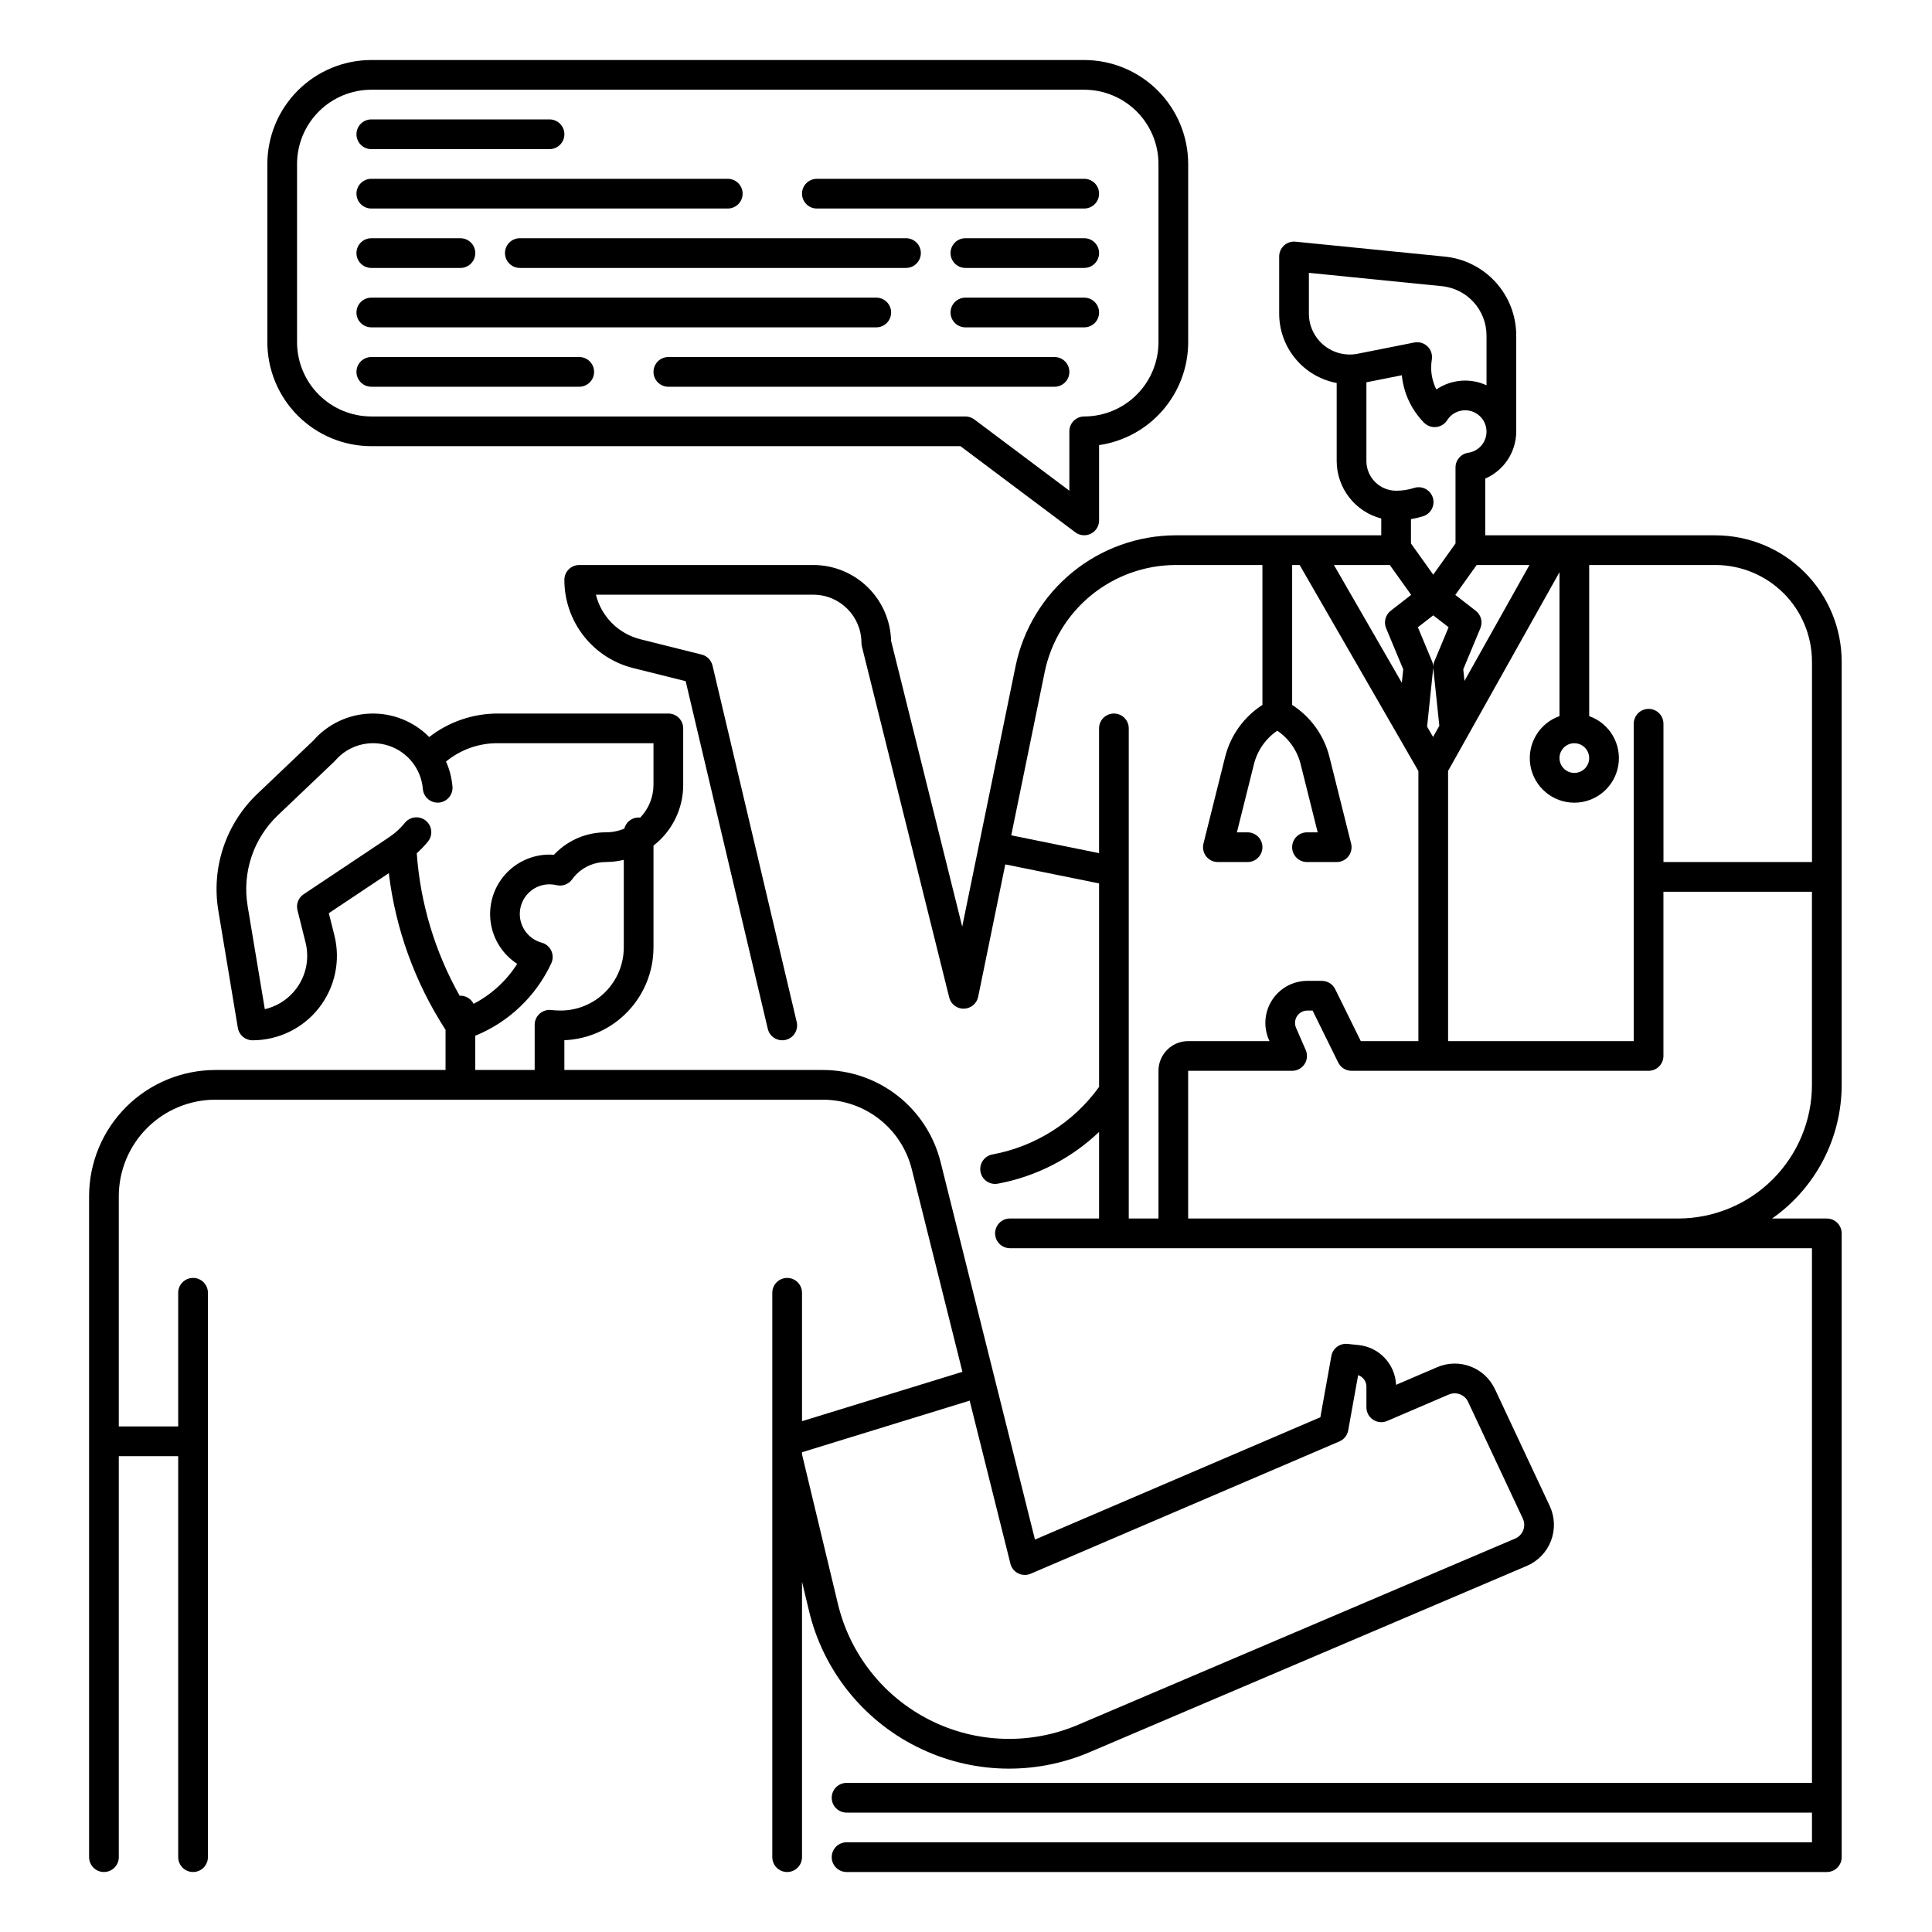
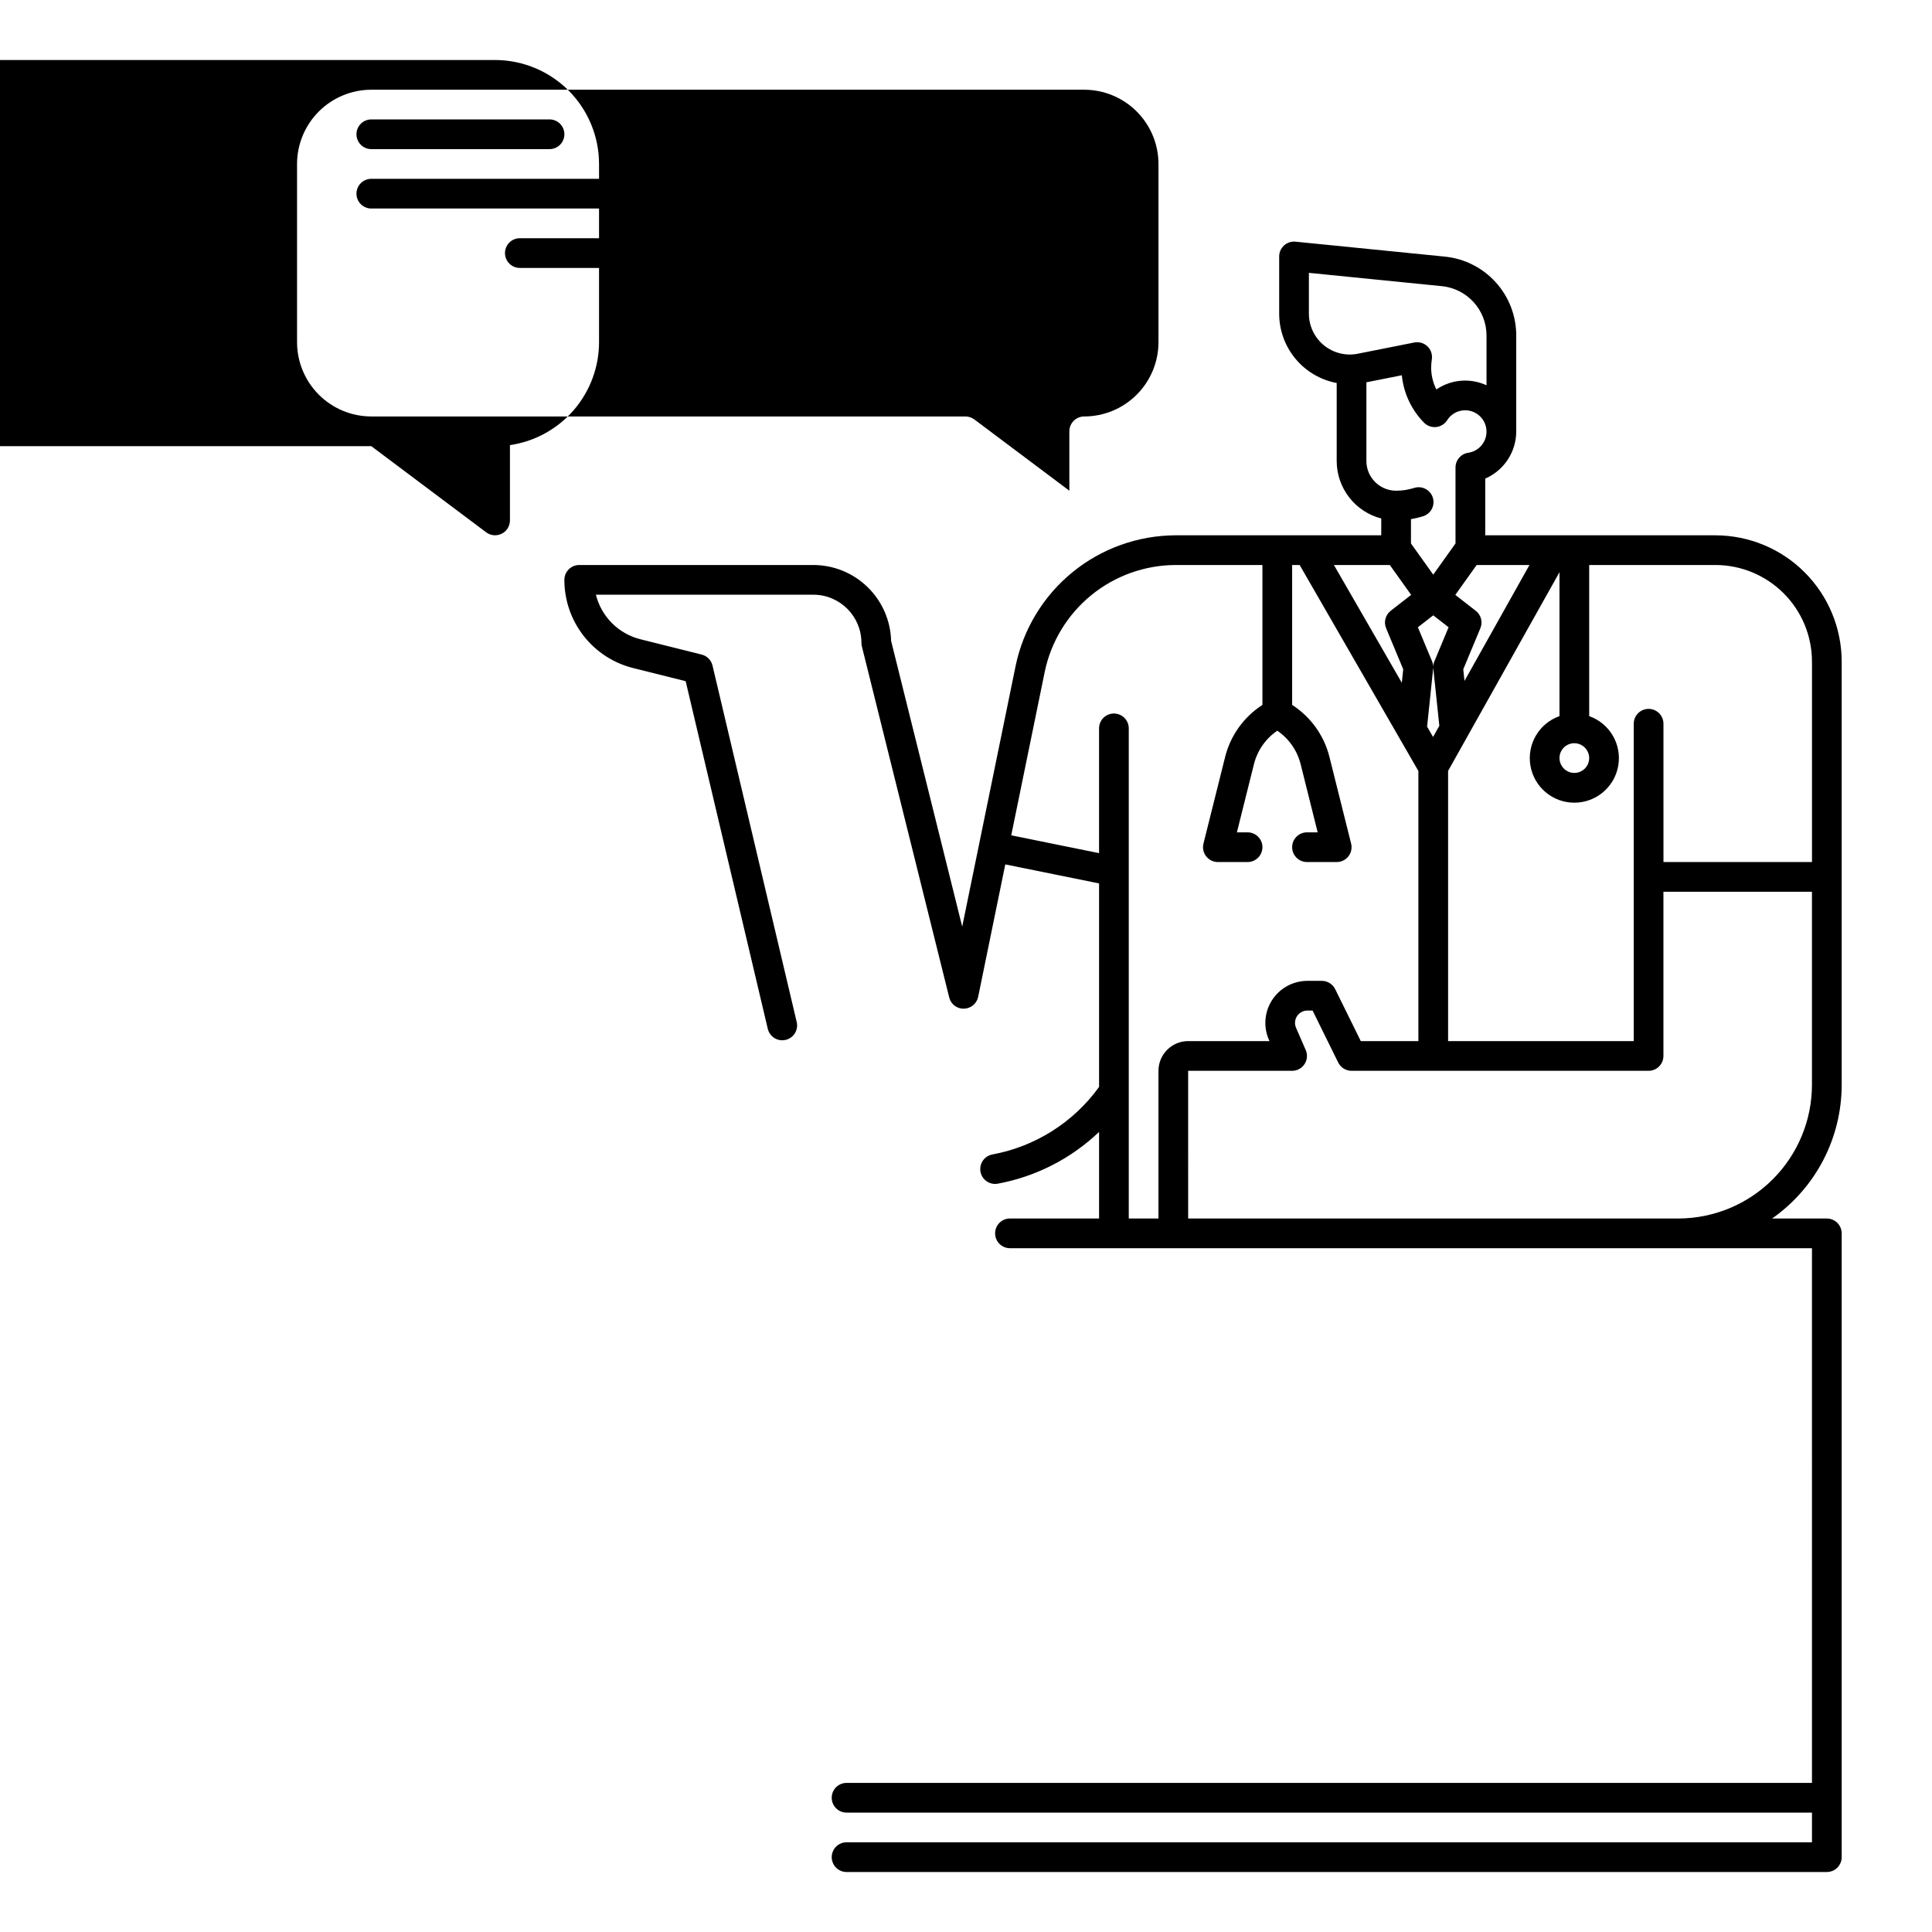
<svg xmlns="http://www.w3.org/2000/svg" fill="#000000" width="800px" height="800px" version="1.1" viewBox="144 144 512 512">
  <g>
    <path d="m598.61 285.86h-61.008v-15.027c4.965-2.152 8.191-7.039 8.215-12.453v-25.422c0.016-5.227-1.922-10.273-5.43-14.148-3.512-3.879-8.34-6.305-13.543-6.809l-39.516-3.953-0.004-0.004c-1.105-0.109-2.207 0.254-3.031 1-0.824 0.746-1.297 1.805-1.297 2.918v15.191c0.008 4.356 1.531 8.57 4.316 11.918 2.781 3.352 6.644 5.625 10.926 6.43v20.68c0.008 3.484 1.168 6.871 3.305 9.625 2.137 2.758 5.129 4.727 8.504 5.598v4.457h-54.484c-9.965 0.027-19.621 3.481-27.34 9.781-7.723 6.301-13.043 15.062-15.07 24.82l-14.156 69.109-18.844-75.738v0.004c-0.137-5.375-2.371-10.484-6.219-14.238-3.848-3.758-9.012-5.863-14.387-5.867h-62.043c-2.176 0-3.938 1.762-3.938 3.938-0.004 5.375 1.789 10.598 5.098 14.836 3.309 4.238 7.941 7.246 13.156 8.543l13.891 3.473 21.762 92.133h0.004c0.5 2.113 2.621 3.426 4.734 2.926 2.117-0.5 3.426-2.621 2.926-4.738l-22.312-94.465c-0.34-1.43-1.449-2.555-2.879-2.91l-16.215-4.055c-2.856-0.711-5.461-2.184-7.543-4.266-2.078-2.082-3.555-4.688-4.266-7.543h57.625c7.035 0.008 12.734 5.711 12.742 12.742 0 0.32 0.039 0.641 0.117 0.953l23.145 93.027c0.43 1.793 2.059 3.039 3.902 2.984 1.836-0.039 3.406-1.348 3.773-3.148l7.188-35.086 24.852 5.039v53.938c-6.766 9.379-16.887 15.785-28.258 17.891-2.137 0.391-3.555 2.438-3.168 4.578 0.391 2.137 2.438 3.555 4.578 3.168 10.09-1.867 19.422-6.633 26.848-13.715v22.941h-23.617c-2.172 0-3.934 1.762-3.934 3.938 0 2.172 1.762 3.934 3.934 3.934h212.54l0.004 141.7h-255.84c-2.176 0-3.938 1.762-3.938 3.934 0 2.176 1.762 3.938 3.938 3.938h255.84v7.871h-255.84c-2.176 0-3.938 1.762-3.938 3.938 0 2.172 1.762 3.934 3.938 3.934h259.78-0.004c1.047 0 2.047-0.414 2.785-1.152 0.738-0.738 1.152-1.738 1.152-2.781v-165.31c0-1.043-0.414-2.047-1.152-2.785s-1.738-1.152-2.785-1.152h-14.512c11.559-8.094 18.441-21.312 18.449-35.422v-112.18c-0.012-8.867-3.539-17.371-9.812-23.645-6.269-6.273-14.773-9.801-23.645-9.809zm25.586 33.457v53.137h-39.359l-0.004-36.656c0-2.176-1.762-3.938-3.934-3.938-2.176 0-3.938 1.762-3.938 3.938v84.109h-49.199v-71.609l29.52-52.66v38.141c-5.422 1.918-8.676 7.465-7.703 13.133 0.973 5.668 5.887 9.809 11.637 9.809 5.754 0 10.668-4.141 11.641-9.809s-2.281-11.215-7.703-13.133v-40.047h33.457c6.781 0.008 13.285 2.703 18.082 7.5 4.797 4.797 7.492 11.301 7.5 18.082zm-111.88-25.586 5.656 7.918-5.422 4.215v0.004c-1.398 1.09-1.898 2.981-1.215 4.617l4.535 10.883-0.371 3.57-17.992-31.207zm23.016 0h13.992l-17.219 30.719-0.324-3.082 4.535-10.883h-0.004c0.684-1.637 0.188-3.527-1.215-4.617l-5.422-4.215zm25.887 47.23h-0.004c1.594 0 3.027 0.961 3.637 2.43 0.609 1.473 0.273 3.164-0.852 4.289-1.125 1.129-2.82 1.465-4.289 0.855-1.473-0.609-2.43-2.047-2.43-3.637 0-2.176 1.762-3.938 3.934-3.938zm-37.391-33.891 4.066 3.16-3.766 9.035h-0.004c-0.199 0.48-0.301 0.992-0.301 1.512 0-0.52-0.105-1.031-0.305-1.512l-3.766-9.035zm-0.023 14.117v0.004c0.012-0.137 0.02-0.273 0.02-0.406 0 0.133 0.008 0.27 0.023 0.406l1.59 15.152-1.66 2.961-1.582-2.746zm-32.934-94.035v-10.844l35.191 3.523h-0.004c6.758 0.652 11.902 6.34 11.887 13.125v13.148c-4.32-1.992-9.363-1.57-13.293 1.105-0.91-1.805-1.379-3.793-1.379-5.812 0.004-0.723 0.062-1.441 0.18-2.152 0.199-1.273-0.234-2.562-1.16-3.453-0.93-0.891-2.234-1.273-3.496-1.023l-15.016 2.981v0.004c-3.172 0.617-6.453-0.211-8.949-2.262-2.5-2.051-3.953-5.109-3.961-8.34zm15.242 39.027v-20.863l9.391-1.871-0.004 0.004c0.469 4.731 2.539 9.156 5.871 12.551 0.84 0.859 2.027 1.293 3.227 1.168 1.199-0.129 2.273-0.793 2.918-1.812 1.031-1.641 2.832-2.633 4.769-2.625 2.965 0.004 5.426 2.293 5.641 5.25 0.215 2.957-1.891 5.578-4.824 6.008-1.938 0.277-3.371 1.938-3.375 3.894v20.141l-5.902 8.266-5.902-8.266v-6.445c1.062-0.176 2.117-0.426 3.148-0.746 1.012-0.297 1.863-0.992 2.363-1.922 0.496-0.934 0.598-2.027 0.281-3.035-0.316-1.008-1.027-1.848-1.969-2.328-0.941-0.477-2.035-0.559-3.039-0.223-1.527 0.477-3.121 0.723-4.723 0.719-4.344-0.004-7.863-3.523-7.871-7.863zm-62.977 200.74v-129.89c0-2.176-1.762-3.938-3.938-3.938-2.172 0-3.934 1.762-3.934 3.938v33.062l-23.273-4.723 8.875-43.324v-0.004c1.66-7.981 6.012-15.152 12.328-20.305 6.316-5.156 14.215-7.981 22.367-8.004h22.996v37.078c-4.93 3.176-8.469 8.109-9.887 13.801l-5.738 22.949c-0.293 1.176-0.031 2.422 0.715 3.379 0.746 0.953 1.891 1.512 3.106 1.512h7.871c2.172 0 3.934-1.762 3.934-3.934 0-2.176-1.762-3.938-3.934-3.938h-2.832l4.516-18.059c0.902-3.617 3.106-6.777 6.188-8.875 3.082 2.098 5.285 5.254 6.188 8.875l4.516 18.059h-2.832c-2.172 0-3.934 1.762-3.934 3.938 0 2.172 1.762 3.934 3.934 3.934h7.875c1.211 0 2.356-0.559 3.102-1.512 0.746-0.957 1.008-2.203 0.715-3.379l-5.738-22.949c-1.418-5.691-4.957-10.625-9.887-13.801v-37.078h1.988l31.465 54.59v71.582h-15.262l-6.789-13.77c-0.664-1.344-2.031-2.195-3.531-2.195h-3.848c-3.754 0.004-7.25 1.898-9.305 5.039s-2.391 7.106-0.891 10.547l0.164 0.375h-21.547c-4.344 0.008-7.867 3.527-7.871 7.875v39.141zm145.63 0h-129.89l-0.004-39.141h27.555c1.328 0 2.566-0.672 3.293-1.781 0.727-1.109 0.844-2.512 0.312-3.731l-2.566-5.887h0.004c-0.441-1.008-0.344-2.172 0.258-3.09 0.602-0.922 1.629-1.477 2.727-1.48h1.395l6.789 13.766 0.004 0.004c0.66 1.344 2.031 2.195 3.527 2.195h78.723c1.043 0 2.043-0.414 2.781-1.152 0.738-0.738 1.152-1.742 1.152-2.785v-43.512h39.359v51.168h0.004c-0.012 9.391-3.746 18.395-10.391 25.035-6.641 6.641-15.645 10.375-25.035 10.387z" />
-     <path d="m242.4 262.24h156.13l30.438 22.828c1.195 0.895 2.789 1.039 4.125 0.371 1.332-0.664 2.176-2.027 2.176-3.519v-19.961c6.551-0.953 12.543-4.234 16.879-9.242 4.336-5.008 6.727-11.406 6.734-18.027v-47.234c-0.008-7.305-2.914-14.309-8.078-19.473-5.164-5.164-12.168-8.07-19.473-8.078h-188.93c-7.305 0.008-14.309 2.914-19.473 8.078-5.164 5.164-8.07 12.168-8.078 19.473v47.234c0.008 7.305 2.914 14.305 8.078 19.473 5.164 5.164 12.168 8.07 19.473 8.078zm-19.68-74.785c0.008-5.219 2.082-10.219 5.773-13.91 3.688-3.688 8.691-5.762 13.906-5.769h188.93c5.219 0.008 10.219 2.082 13.91 5.769 3.688 3.691 5.766 8.691 5.769 13.91v47.234c-0.004 5.215-2.082 10.219-5.769 13.906-3.691 3.691-8.691 5.766-13.91 5.773-2.172 0-3.938 1.762-3.938 3.934v15.742l-25.191-18.895 0.004 0.004c-0.684-0.512-1.512-0.785-2.363-0.785h-157.44c-5.215-0.008-10.219-2.082-13.906-5.773-3.691-3.688-5.766-8.691-5.773-13.906z" />
+     <path d="m242.4 262.24l30.438 22.828c1.195 0.895 2.789 1.039 4.125 0.371 1.332-0.664 2.176-2.027 2.176-3.519v-19.961c6.551-0.953 12.543-4.234 16.879-9.242 4.336-5.008 6.727-11.406 6.734-18.027v-47.234c-0.008-7.305-2.914-14.309-8.078-19.473-5.164-5.164-12.168-8.07-19.473-8.078h-188.93c-7.305 0.008-14.309 2.914-19.473 8.078-5.164 5.164-8.07 12.168-8.078 19.473v47.234c0.008 7.305 2.914 14.305 8.078 19.473 5.164 5.164 12.168 8.07 19.473 8.078zm-19.68-74.785c0.008-5.219 2.082-10.219 5.773-13.91 3.688-3.688 8.691-5.762 13.906-5.769h188.93c5.219 0.008 10.219 2.082 13.91 5.769 3.688 3.691 5.766 8.691 5.769 13.91v47.234c-0.004 5.215-2.082 10.219-5.769 13.906-3.691 3.691-8.691 5.766-13.91 5.773-2.172 0-3.938 1.762-3.938 3.934v15.742l-25.191-18.895 0.004 0.004c-0.684-0.512-1.512-0.785-2.363-0.785h-157.44c-5.215-0.008-10.219-2.082-13.906-5.773-3.691-3.688-5.766-8.691-5.773-13.906z" />
    <path d="m242.4 183.52h47.234c2.172 0 3.934-1.766 3.934-3.938 0-2.176-1.762-3.938-3.934-3.938h-47.234c-2.172 0-3.934 1.762-3.934 3.938 0 2.172 1.762 3.938 3.934 3.938z" />
    <path d="m242.4 199.26h94.465c2.176 0 3.938-1.762 3.938-3.938 0-2.172-1.762-3.934-3.938-3.934h-94.465c-2.172 0-3.934 1.762-3.934 3.934 0 2.176 1.762 3.938 3.934 3.938z" />
-     <path d="m242.4 215.01h23.617c2.176 0 3.938-1.766 3.938-3.938 0-2.176-1.762-3.938-3.938-3.938h-23.617c-2.172 0-3.934 1.762-3.934 3.938 0 2.172 1.762 3.938 3.934 3.938z" />
    <path d="m384.1 207.13h-102.34c-2.172 0-3.934 1.762-3.934 3.938 0 2.172 1.762 3.938 3.934 3.938h102.34c2.172 0 3.934-1.766 3.934-3.938 0-2.176-1.762-3.938-3.934-3.938z" />
    <path d="m360.48 199.26h70.848c2.176 0 3.938-1.762 3.938-3.938 0-2.172-1.762-3.934-3.938-3.934h-70.848c-2.176 0-3.938 1.762-3.938 3.934 0 2.176 1.762 3.938 3.938 3.938z" />
    <path d="m431.33 207.13h-31.488c-2.172 0-3.938 1.762-3.938 3.938 0 2.172 1.766 3.938 3.938 3.938h31.488c2.176 0 3.938-1.766 3.938-3.938 0-2.176-1.762-3.938-3.938-3.938z" />
-     <path d="m242.4 230.75h133.82c2.176 0 3.938-1.762 3.938-3.938 0-2.172-1.762-3.934-3.938-3.934h-133.82c-2.172 0-3.934 1.762-3.934 3.934 0 2.176 1.762 3.938 3.934 3.938z" />
    <path d="m431.33 222.88h-31.488c-2.172 0-3.938 1.762-3.938 3.934 0 2.176 1.766 3.938 3.938 3.938h31.488c2.176 0 3.938-1.762 3.938-3.938 0-2.172-1.762-3.934-3.938-3.934z" />
-     <path d="m242.4 246.49h55.105c2.172 0 3.938-1.762 3.938-3.934 0-2.176-1.766-3.938-3.938-3.938h-55.105c-2.172 0-3.934 1.762-3.934 3.938 0 2.172 1.762 3.934 3.934 3.934z" />
    <path d="m423.46 238.62h-102.34c-2.176 0-3.938 1.762-3.938 3.938 0 2.172 1.762 3.934 3.938 3.934h102.34c2.172 0 3.934-1.762 3.934-3.934 0-2.176-1.762-3.938-3.934-3.938z" />
-     <path d="m386.95 606.9c14.352 7.223 31.16 7.731 45.922 1.395l115.76-49.32c2.945-1.258 5.258-3.66 6.398-6.652 1.145-2.996 1.023-6.324-0.336-9.227l-14.504-30.93h-0.004c-2.688-5.781-9.496-8.367-15.348-5.832l-10.867 4.66c-0.234-5.492-4.465-9.984-9.938-10.543l-2.934-0.305c-2.047-0.211-3.914 1.191-4.277 3.219l-2.914 16.223-75.633 32.414-25.016-100.07v0.004c-1.734-6.965-5.75-13.152-11.406-17.57s-12.633-6.816-19.812-6.809h-68.477v-7.891c6.348-0.262 12.348-2.965 16.75-7.547 4.398-4.578 6.859-10.684 6.867-17.035v-27c0.656-0.508 1.281-1.055 1.871-1.637 3.856-3.836 6.016-9.055 6-14.492v-14.926c0-1.047-0.414-2.047-1.152-2.785s-1.738-1.152-2.781-1.152h-45.266c-6.559 0.012-12.926 2.199-18.105 6.223-4.109-4.148-9.754-6.398-15.586-6.211-5.836 0.184-11.328 2.785-15.164 7.184l-14.762 14.051c-8.398 7.981-12.285 19.609-10.371 31.035l5.164 31.023c0.316 1.895 1.957 3.285 3.879 3.289 6.891 0 13.395-3.176 17.637-8.605 4.238-5.434 5.742-12.512 4.07-19.195l-1.477-5.887 15.898-10.602c1.785 14.801 6.926 28.996 15.035 41.508v10.652h-61.008c-8.871 0.008-17.375 3.539-23.648 9.809-6.273 6.273-9.801 14.777-9.809 23.648v175.15c0 2.172 1.762 3.934 3.934 3.934 2.176 0 3.938-1.762 3.938-3.934v-106.27h15.742v106.27c0 2.172 1.766 3.934 3.938 3.934 2.176 0 3.938-1.762 3.938-3.934v-149.57c0-2.172-1.762-3.934-3.938-3.934-2.172 0-3.938 1.762-3.938 3.934v35.426h-15.742v-61.008c0.008-6.785 2.707-13.289 7.5-18.082 4.797-4.797 11.301-7.496 18.086-7.504h160.97c5.422-0.008 10.691 1.805 14.969 5.141 4.273 3.336 7.309 8.008 8.621 13.27l13.426 53.707-42.508 13.082-0.004-34.031c0-2.172-1.762-3.934-3.934-3.934-2.176 0-3.938 1.762-3.938 3.934v149.57c0 2.172 1.762 3.934 3.938 3.934 2.172 0 3.934-1.762 3.934-3.934v-73l1.859 7.75v0.004c3.734 15.621 14.184 28.793 28.547 35.984zm-162.48-225.92c-1.387 0.922-2.039 2.617-1.637 4.231l2.144 8.578c0.945 3.773 0.332 7.769-1.699 11.086-2.031 3.32-5.309 5.684-9.098 6.566l-4.562-27.363 0.004-0.004c-1.48-8.848 1.527-17.855 8.031-24.039l14.902-14.18c0.094-0.09 0.184-0.184 0.266-0.281 3.477-4.051 9.047-5.617 14.125-3.973 5.078 1.645 8.672 6.176 9.117 11.496 0.18 2.164 2.082 3.777 4.25 3.598 2.164-0.18 3.777-2.082 3.598-4.25-0.199-2.289-0.773-4.531-1.707-6.633 3.848-3.16 8.672-4.875 13.648-4.856h41.328v10.992c0.004 3.258-1.258 6.387-3.519 8.73-0.137-0.02-0.277-0.035-0.418-0.043-1.789 0.004-3.352 1.219-3.797 2.953-1.547 0.652-3.211 0.988-4.891 0.984-5.004-0.012-9.809 1.977-13.34 5.523-0.141 0.141-0.277 0.281-0.414 0.426-0.391-0.031-0.781-0.043-1.172-0.043v-0.004c-4.559 0.004-8.895 1.98-11.887 5.422-2.988 3.441-4.34 8.012-3.703 12.527 0.637 4.512 3.203 8.531 7.027 11.008-2.852 4.488-6.84 8.141-11.559 10.594-0.664-1.32-2.016-2.152-3.492-2.156-0.066 0-0.129 0.016-0.195 0.02-6.539-11.594-10.422-24.488-11.375-37.762 1.035-0.934 2-1.941 2.891-3.016 0.688-0.793 1.031-1.832 0.949-2.883-0.082-1.047-0.582-2.019-1.387-2.699-0.801-0.68-1.844-1.008-2.891-0.914-1.051 0.094-2.016 0.605-2.684 1.418-2.035 2.406-3.098 3.117-6.258 5.215zm45.48 37.504c8.902-3.629 16.102-10.496 20.152-19.215 0.484-1.055 0.484-2.266-0.008-3.316-0.488-1.051-1.418-1.832-2.539-2.137-3.805-1.035-6.258-4.731-5.734-8.641 0.523-3.91 3.863-6.828 7.809-6.824 0.621 0 1.242 0.074 1.852 0.223 1.555 0.379 3.188-0.223 4.125-1.523 0.352-0.492 0.742-0.953 1.168-1.383 2.062-2.066 4.863-3.227 7.781-3.223 1.602-0.004 3.195-0.199 4.754-0.574v23.207c-0.004 4.434-1.77 8.688-4.906 11.824-3.137 3.137-7.387 4.898-11.824 4.902-0.836 0-1.676-0.047-2.508-0.141-1.113-0.125-2.231 0.23-3.066 0.977-0.836 0.746-1.312 1.812-1.312 2.934v11.977h-15.742zm131.02 96.703 10.801 43.203-0.004 0.004c0.277 1.117 1.035 2.059 2.07 2.57 1.031 0.512 2.238 0.547 3.297 0.094l81.832-35.07c1.215-0.523 2.09-1.621 2.324-2.926l2.629-14.637h-0.004c1.316 0.441 2.199 1.672 2.199 3.059v5.473c0 1.324 0.664 2.559 1.77 3.285 1.102 0.73 2.5 0.855 3.715 0.332l16.344-7.008v0.004c1.949-0.844 4.219 0.016 5.117 1.938l14.504 30.926c0.453 0.969 0.492 2.078 0.109 3.078-0.379 1-1.148 1.801-2.133 2.219l-115.76 49.324c-12.629 5.41-27.008 4.977-39.289-1.188-12.281-6.164-21.219-17.434-24.43-30.793l-9.516-39.645v-0.57z" />
  </g>
</svg>